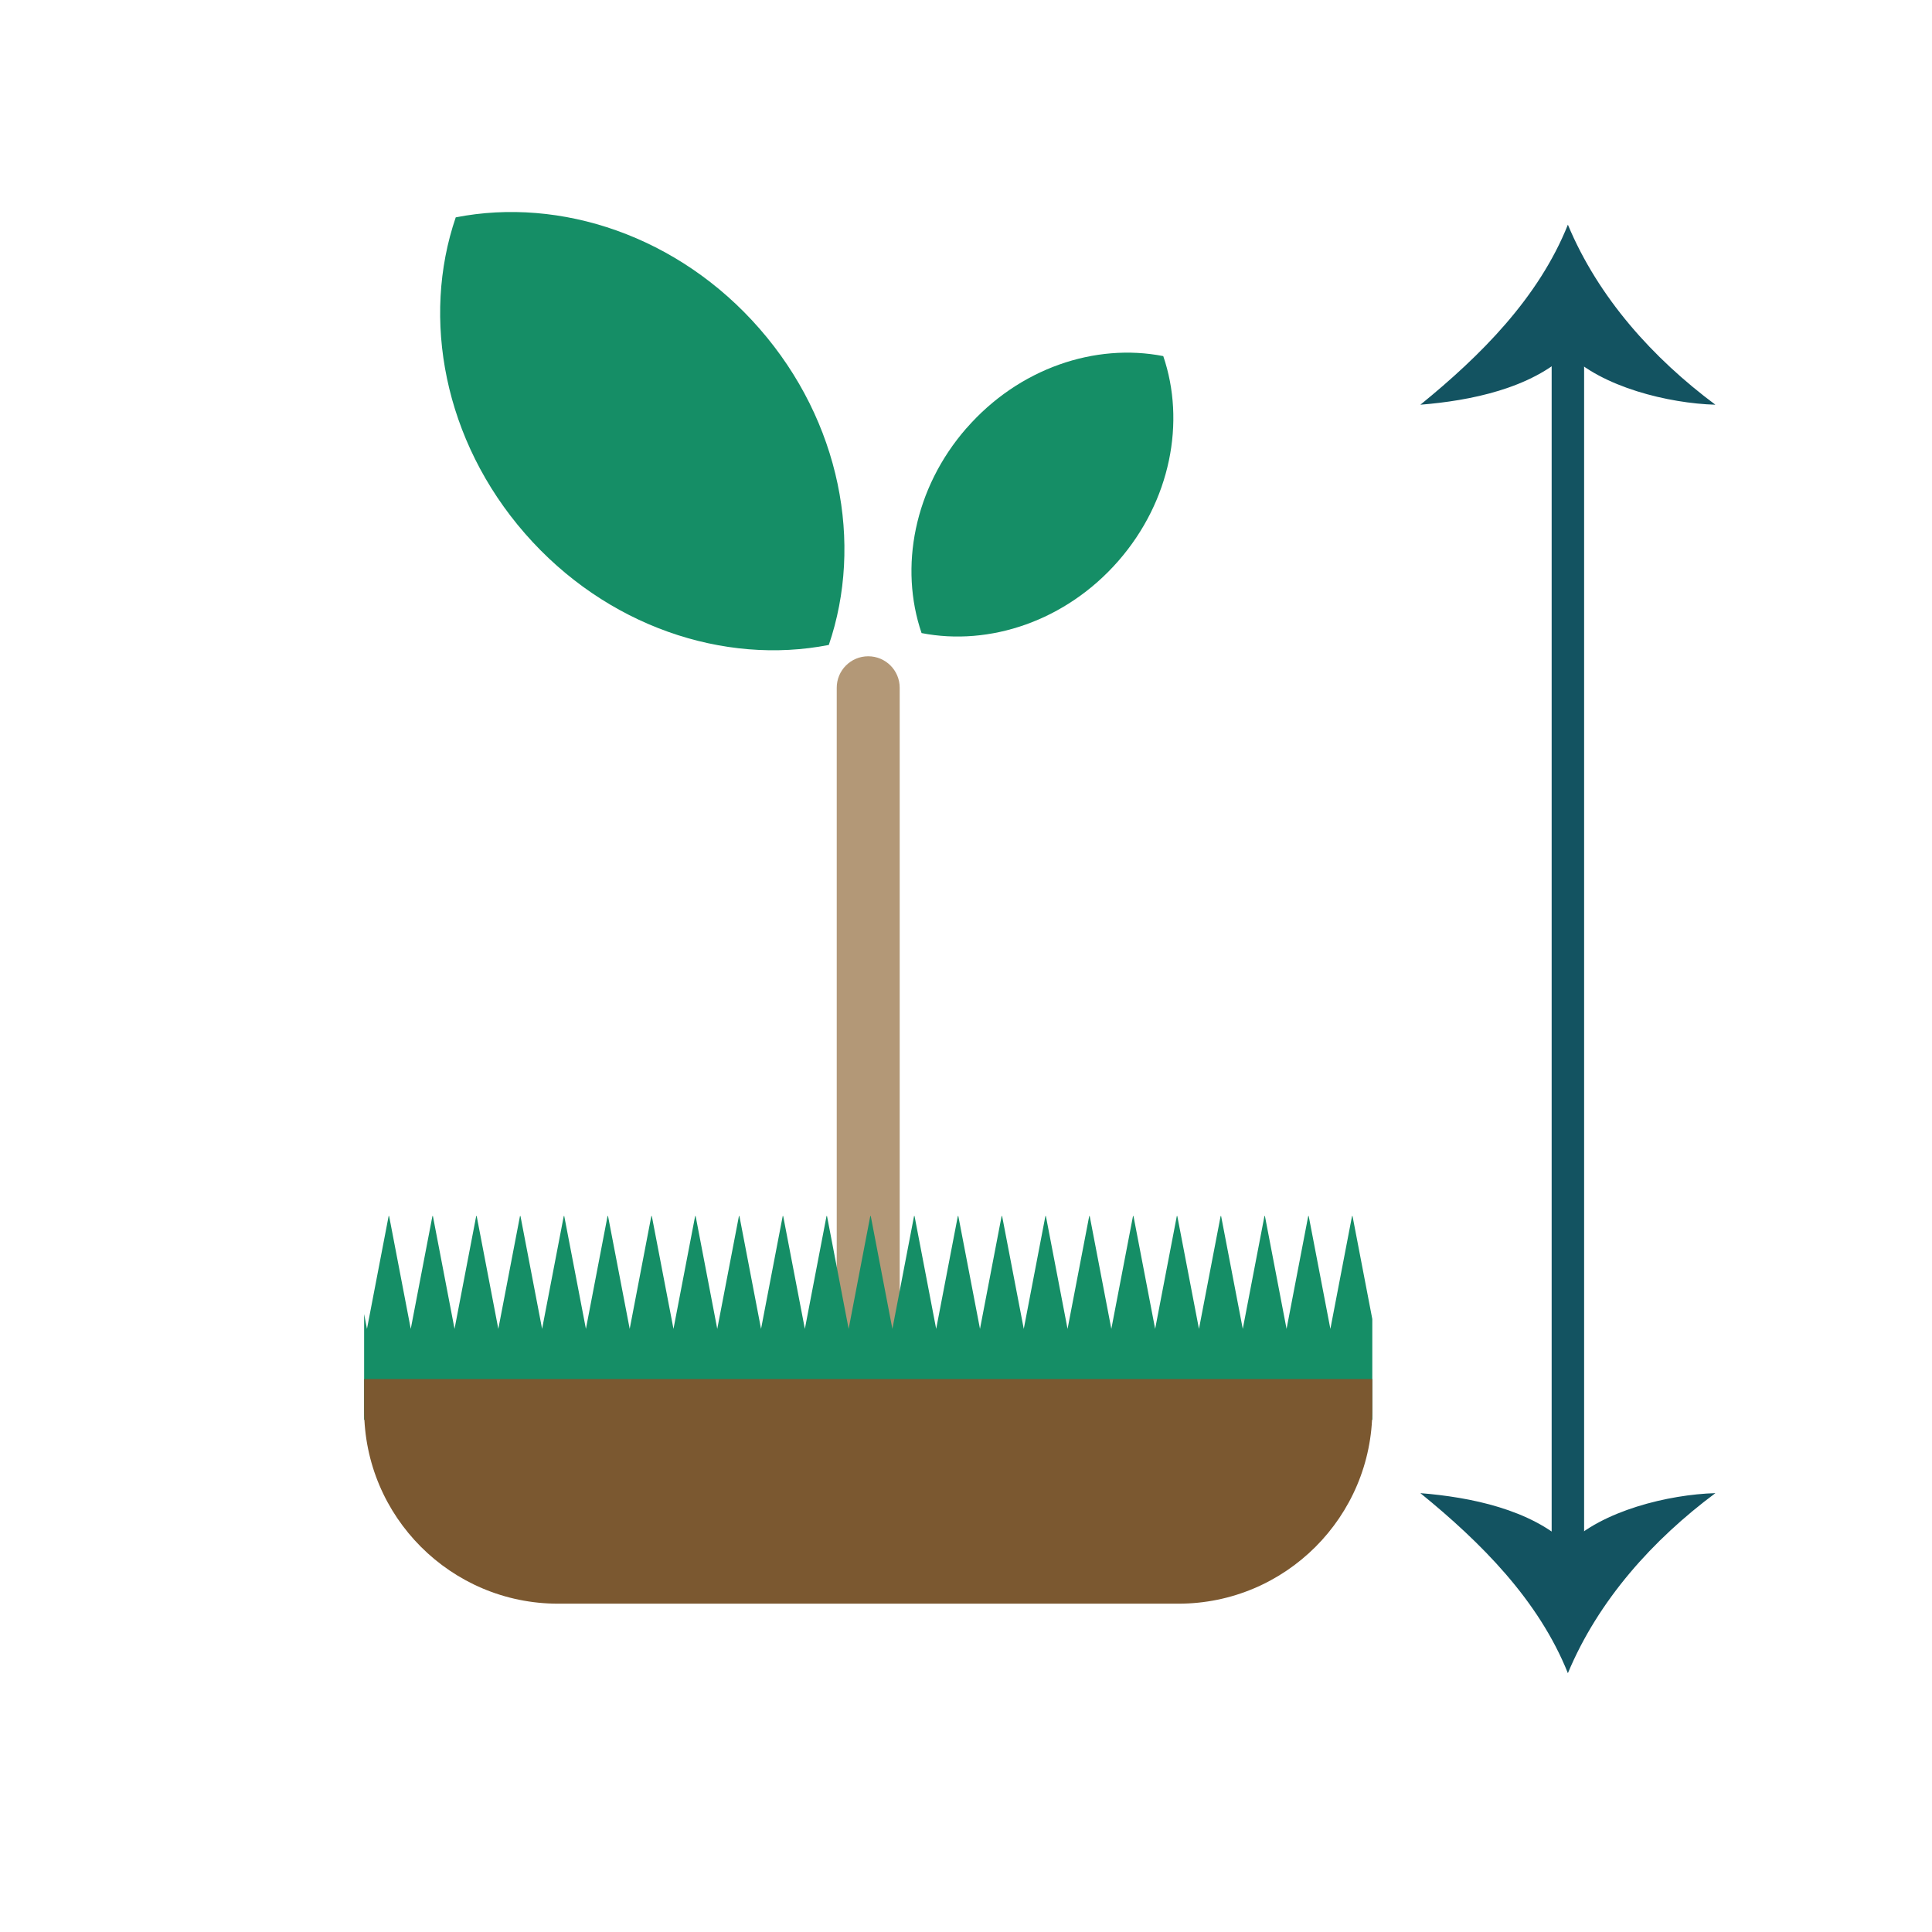
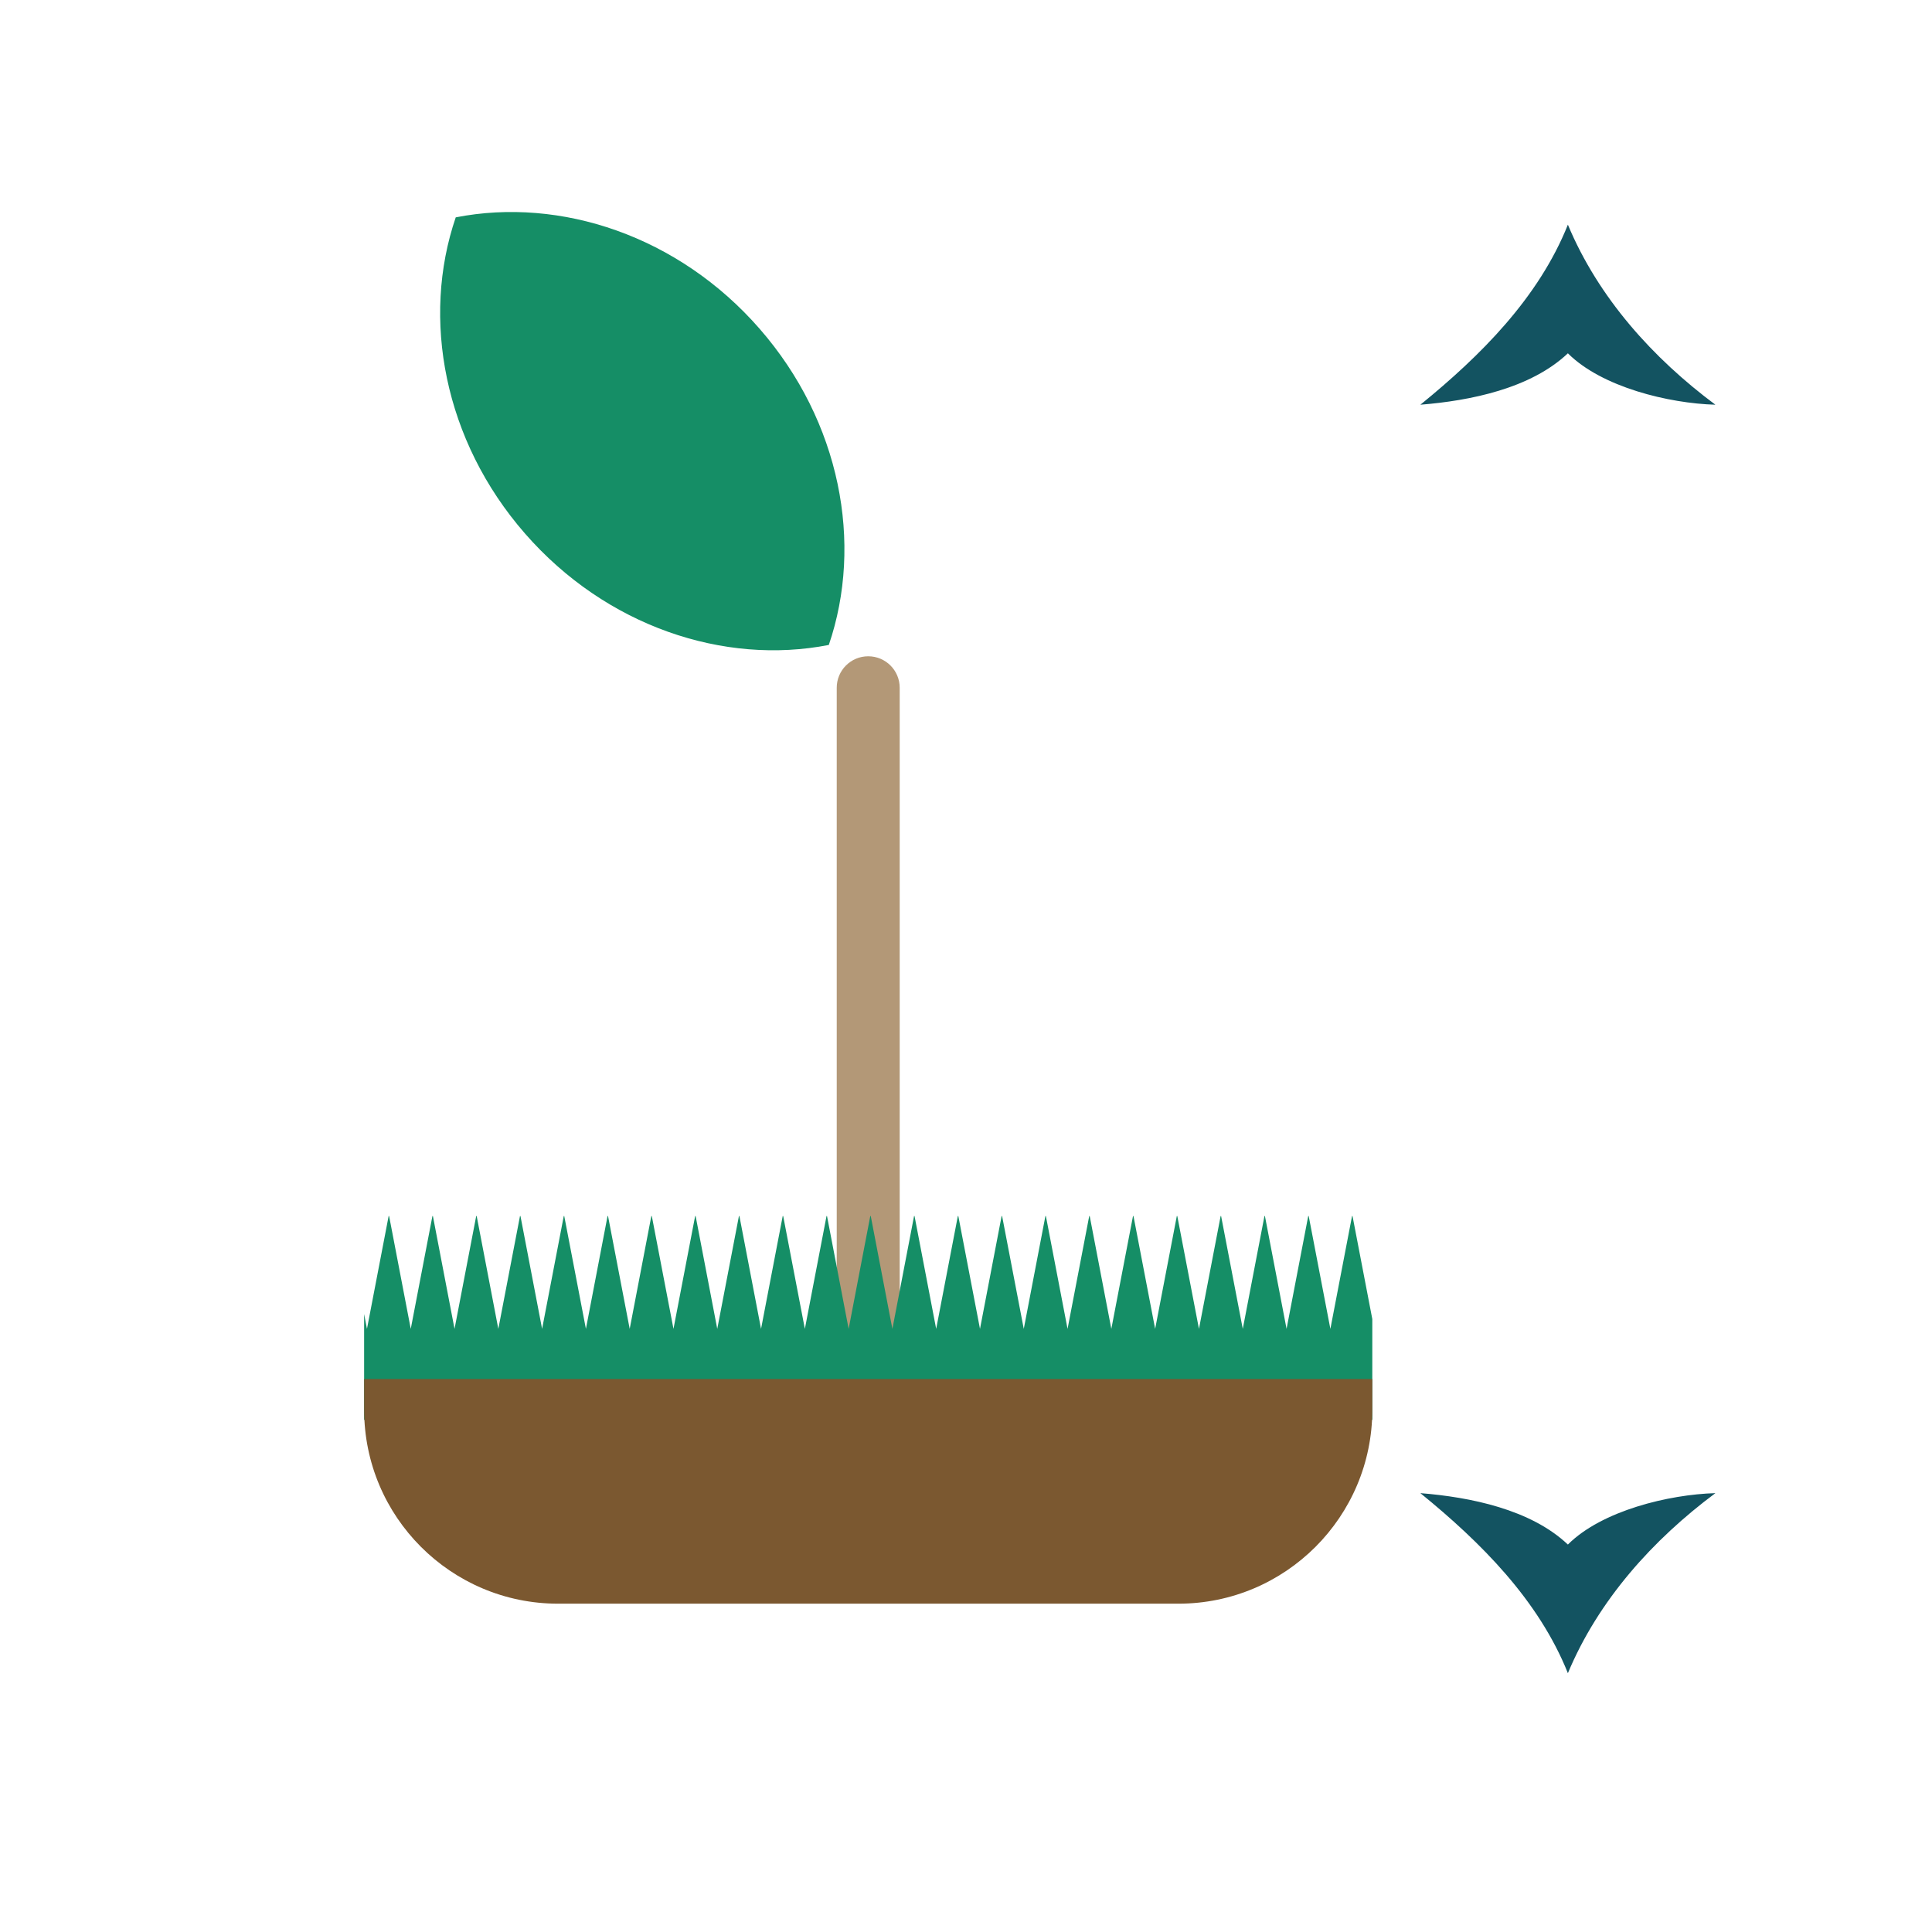
<svg xmlns="http://www.w3.org/2000/svg" id="Calque_1" version="1.1" viewBox="0 0 595.28 595.28">
  <defs>
    <style>
      .st0 {
        fill: #7b5830;
      }

      .st1 {
        fill: none;
      }

      .st2 {
        fill: #135361;
      }

      .st3 {
        fill: #158e66;
      }

      .st4 {
        fill: #b39877;
      }

      .st5 {
        clip-path: url(#clippath);
      }
    </style>
    <clipPath id="clippath">
      <rect class="st1" x="112.19" y="374.67" width="310.64" height="62.8" />
    </clipPath>
  </defs>
  <path id="hauteur" class="st4" d="M267.51,202.21h0c5.36,0,9.7,4.34,9.7,9.7v245.81c0,5.36-4.34,9.7-9.7,9.7h0c-5.36,0-9.7-4.34-9.7-9.7v-245.81c0-5.36,4.34-9.7,9.7-9.7Z" />
  <g class="st5">
    <polygon class="st3" points="453.28 467.53 443.68 432.62 436.94 467.77 430.19 432.62 423.45 467.77 416.7 432.62 409.96 467.77 403.21 432.62 396.47 467.77 389.72 432.62 382.98 467.77 376.23 432.62 369.48 467.77 362.74 432.62 355.99 467.77 349.25 432.62 342.5 467.77 335.75 432.62 329.01 467.77 322.26 432.62 315.52 467.77 308.77 432.62 302.02 467.77 295.28 432.62 288.53 467.77 281.79 432.62 275.04 467.77 268.3 432.62 261.55 467.77 254.81 432.62 248.07 467.77 241.32 432.62 234.57 467.77 227.83 432.62 221.08 467.77 214.33 432.62 207.59 467.77 200.84 432.62 194.09 467.77 187.34 432.62 180.59 467.77 173.85 432.62 167.1 467.77 160.35 432.62 153.6 467.77 146.85 432.62 140.1 467.77 133.35 432.62 126.6 467.77 119.85 432.62 113.1 467.77 106.35 432.62 99.59 467.77 95.65 432.85 75.26 449.09 110.41 448 75.26 446.9 110.41 445.8 75.26 444.7 110.41 443.6 75.26 442.5 110.41 441.4 75.26 440.3 110.41 439.21 75.26 438.11 110.41 437.01 75.26 435.91 110.41 434.81 75.26 433.71 110.41 432.62 75.26 431.52 110.41 430.42 75.26 429.33 110.41 428.23 75.26 427.13 110.41 426.04 75.26 424.94 110.41 423.83 75.26 422.73 110.41 421.63 75.26 420.54 110.41 419.44 75.26 418.34 110.41 417.24 75.26 416.14 110.41 415.03 75.26 413.94 110.41 412.83 75.26 411.73 110.41 410.63 75.26 409.53 110.41 408.43 75.26 407.32 110.41 406.22 75.26 405.13 110.41 404.03 75.26 402.92 110.41 401.82 75.26 400.72 110.41 399.62 75.26 398.51 110.41 397.41 75.26 396.31 110.41 395.2 75.26 394.09 110.41 392.98 89.98 374.53 99.58 409.45 106.33 374.3 113.07 409.45 119.82 374.3 126.56 409.45 133.31 374.3 140.05 409.45 146.8 374.3 153.54 409.45 160.29 374.3 167.03 409.45 173.78 374.3 180.53 409.45 187.27 374.3 194.02 409.45 200.76 374.3 207.51 409.45 214.26 374.3 221 409.45 227.75 374.3 234.49 409.45 241.24 374.3 247.99 409.45 254.74 374.3 261.48 409.45 268.22 374.3 274.96 409.45 281.71 374.3 288.45 409.45 295.2 374.3 301.95 409.45 308.69 374.3 315.44 409.45 322.18 374.3 328.93 409.45 335.68 374.3 342.42 409.45 349.17 374.3 355.92 409.45 362.67 374.3 369.42 409.45 376.17 374.3 382.92 409.45 389.67 374.3 396.41 409.45 403.16 374.3 409.91 409.45 416.66 374.3 423.41 409.45 430.16 374.3 436.91 409.45 443.67 374.3 447.61 409.22 468 392.97 432.86 394.07 468 395.17 432.86 396.27 468 397.37 432.86 398.47 468 399.57 432.86 400.67 468 401.76 432.86 402.86 468 403.96 432.86 405.05 468 406.15 432.86 407.25 468 408.35 432.86 409.45 468 410.55 432.86 411.64 468 412.74 432.86 413.83 468 414.93 432.86 416.03 468 417.13 432.86 418.23 468 419.33 432.86 420.43 468 421.53 432.86 422.63 468 423.73 432.86 424.83 468 425.93 432.86 427.03 468 428.13 432.86 429.23 468 430.33 432.86 431.43 468 432.54 432.86 433.64 468 434.74 432.86 435.84 468 436.94 432.86 438.04 468 439.14 432.86 440.24 468 441.34 432.86 442.45 468 443.55 432.86 444.66 468 445.76 432.86 446.86 468 447.97 433.04 451.62 453.28 467.53" />
  </g>
  <path class="st0" d="M112.19,424.91h310.64v9.47c0,32.97-26.77,59.74-59.74,59.74h-191.15c-32.97,0-59.74-26.77-59.74-59.74v-9.47h-.01Z" />
  <path class="st3" d="M234.05,101.3c24.97,28.62,31.97,66.24,21.32,97.42-32.33,6.32-68.65-5.72-93.62-34.34s-31.98-66.24-21.33-97.41c32.33-6.33,68.66,5.71,93.63,34.33h0Z" />
-   <path class="st3" d="M297.76,131.95c-16.17,18.54-20.71,42.91-13.81,63.11,20.94,4.1,44.47-3.71,60.65-22.24,16.17-18.54,20.71-42.91,13.82-63.1-20.95-4.1-44.48,3.7-60.65,22.24h-.01Z" />
-   <rect class="st2" x="478.09" y="104.83" width="10" height="375.09" />
  <path class="st2" d="M483.09,108.86c10.45,10.45,31.11,15.43,45.45,15.84-19.25-14.33-36.04-32.94-45.45-55.47-9.01,22.52-26.82,40.32-45.45,55.47,15.35-1.23,33.98-4.98,45.45-15.84h0Z" />
  <path class="st2" d="M483.09,475.9c10.45-10.45,31.11-15.43,45.45-15.84-19.25,14.33-36.04,32.94-45.45,55.47-9.01-22.52-26.82-40.32-45.45-55.47,15.35,1.23,33.98,4.98,45.45,15.84h0Z" />
</svg>